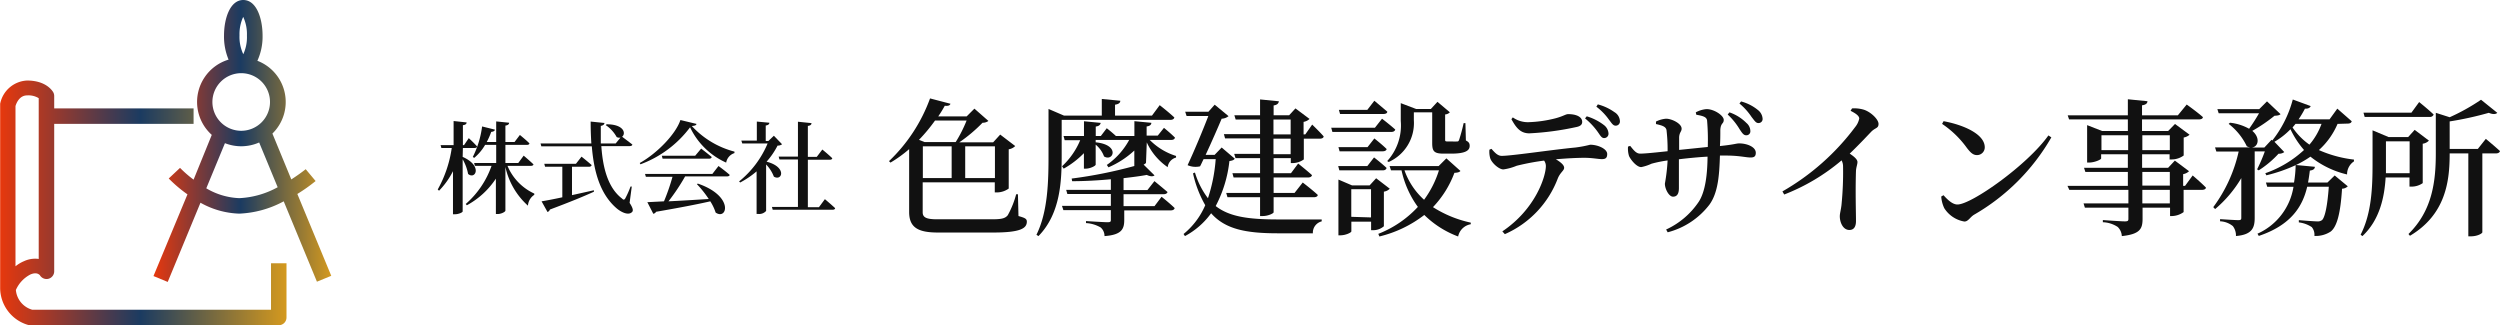
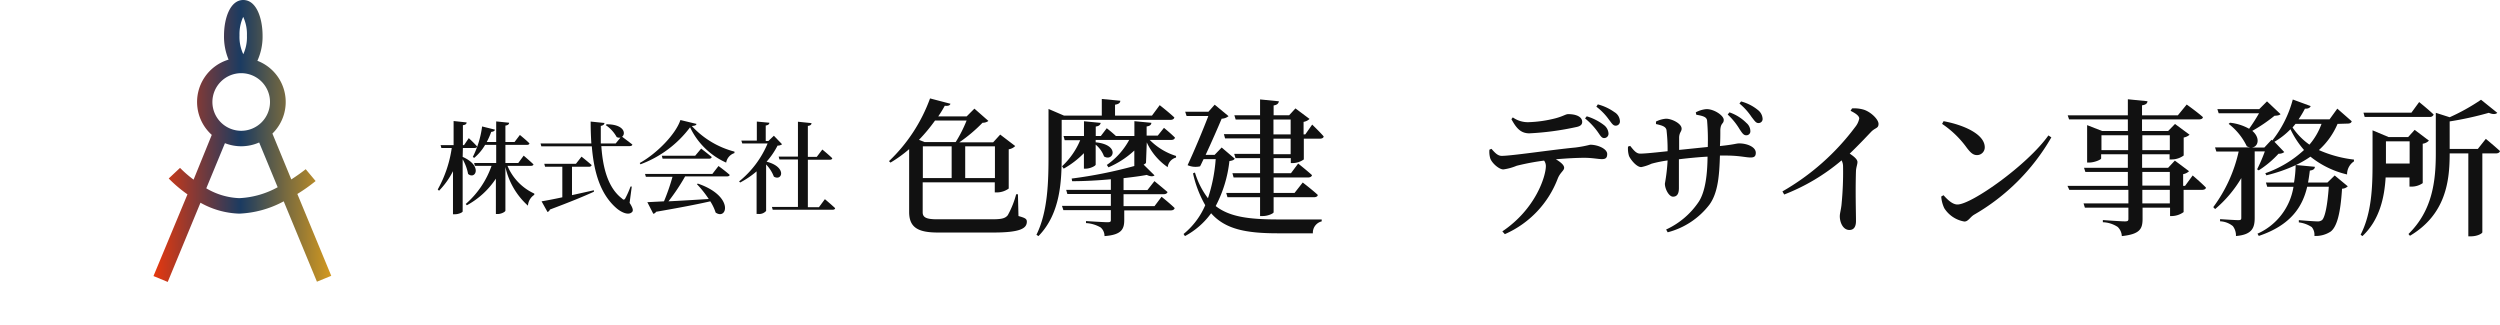
<svg xmlns="http://www.w3.org/2000/svg" xmlns:xlink="http://www.w3.org/1999/xlink" viewBox="0 0 322.86 42">
  <defs>
    <style>.cls-1{fill:url(#名称未設定グラデーション_21);}.cls-2{fill:url(#名称未設定グラデーション_21-2);}.cls-3{fill:#111;}</style>
    <linearGradient id="名称未設定グラデーション_21" y1="26.2" x2="37" y2="26.2" gradientUnits="userSpaceOnUse">
      <stop offset="0" stop-color="#e7380d" />
      <stop offset="0.49" stop-color="#1b3b61" />
      <stop offset="1" stop-color="#d4991e" />
    </linearGradient>
    <linearGradient id="名称未設定グラデーション_21-2" x1="19.82" y1="18.21" x2="42.78" y2="18.21" xlink:href="#名称未設定グラデーション_21" />
  </defs>
  <title>logo_hd</title>
  <g id="Layer_2" data-name="Layer 2">
    <g id="レイヤー_3" data-name="レイヤー 3">
-       <path class="cls-1" d="M35,40H4.16a2.91,2.91,0,0,1-2.11-2.55,4.1,4.1,0,0,1,1.87-2c.8-.35,1.14,0,1.23.09A1,1,0,0,0,6.27,36,1,1,0,0,0,7,35V16H25V14H7V12.39a1,1,0,0,0-.11-.45C6.81,11.79,6,10.4,3.5,10.4a3.72,3.72,0,0,0-3.48,3l0,.18V37.25A5,5,0,0,0,3.76,42L4,42H36a1,1,0,0,0,1-1V34H35ZM2,13.7c.1-.34.49-1.38,1.5-1.38a2.53,2.53,0,0,1,1.5.36V33.44a3.4,3.4,0,0,0-1.9.29,4.46,4.46,0,0,0-1.1.66Z" />
      <path class="cls-2" d="M38.4,25.05a21.81,21.81,0,0,0,2.36-1.67l-1.28-1.53s-.75.61-1.86,1.32l-2.44-5.92a5.7,5.7,0,0,0-1.94-9.4,7.49,7.49,0,0,0,.67-3.25c0-2.21-.78-4.6-2.49-4.6s-2.49,2.39-2.49,4.6a7.69,7.69,0,0,0,.59,3.1,5.71,5.71,0,0,0-2.17,9.72L25,23.2a14.8,14.8,0,0,1-1.75-1.52l-1.46,1.37a17.48,17.48,0,0,0,2.42,2.05L19.82,35.65l1.84.76,4.23-10.23a10.85,10.85,0,0,0,5,1.41A13.18,13.18,0,0,0,36.64,26l4.29,10.38,1.85-.76Zm-7-22.89a5.27,5.27,0,0,1,.49,2.44A5.23,5.23,0,0,1,31.42,7a5.23,5.23,0,0,1-.49-2.44A5.27,5.27,0,0,1,31.42,2.16Zm-.25,7.29a3.72,3.72,0,1,1-3.72,3.72A3.73,3.73,0,0,1,31.17,9.45Zm-.24,16.14a9,9,0,0,1-4.27-1.27l2.41-5.83a5.73,5.73,0,0,0,4.42-.09l2.39,5.78A11.39,11.39,0,0,1,30.93,25.59Z" />
      <path class="cls-3" d="M59.75,20.26c2.66,1.19,1.61,3,.7,2.2a6,6,0,0,0-.7-1.89V27.3c0,.13-.51.37-1,.37h-.25V22.11a10.24,10.24,0,0,1-1.8,2.52l-.17-.16a15.43,15.43,0,0,0,1.81-5.36H57l-.1-.37h1.68V15.63l1.68.18c0,.19-.13.31-.48.36v2.57h.15l.61-.9s.69.63,1.07,1.07c0,.14-.16.2-.33.2h-1.5Zm5.79,1.16A6.84,6.84,0,0,0,69,25v.16a1.83,1.83,0,0,0-.82,1.4,9.41,9.41,0,0,1-2.91-5V27.2c0,.15-.52.44-1,.44h-.23V23.07a10.48,10.48,0,0,1-3.75,3.44l-.14-.17a11.6,11.6,0,0,0,3.33-4.92H61.33l-.1-.37h2.85V18.71H62.65a6.38,6.38,0,0,1-1.41,1.68l-.18-.12a12.19,12.19,0,0,0,1.2-3.94l1.65.41c0,.16-.19.27-.47.29a9.12,9.12,0,0,1-.58,1.31h1.22V15.68l1.67.17c0,.18-.13.32-.48.37v2.12h1.18l.69-.91s.78.63,1.23,1.08c0,.14-.15.2-.33.2H65.27v2.34h1.66l.7-.95s.78.66,1.26,1.12c0,.14-.17.2-.35.2Z" />
      <path class="cls-3" d="M81.31,26.2c.43.66.5,1,.32,1.18-.48.5-1.44,0-2-.48-2.1-1.81-2.93-4.66-3.2-8H69.91l-.1-.37h6.56c-.06-.91-.09-1.86-.09-2.83l1.78.18c0,.17-.14.32-.47.38,0,.76,0,1.51,0,2.27h1.92l.62-.76a.74.74,0,0,1-.49-.07,4.42,4.42,0,0,0-1.41-1.54l.11-.11c2.26,0,2.52,1.2,2,1.61.25.18.89.67,1.32,1,0,.15-.17.21-.36.21H77.66c.19,2.84.87,5.4,2.67,6.77.19.2.28.18.41,0a11.17,11.17,0,0,0,.69-1.55l.16,0Zm-7.44-1,2.83-.63,0,.19c-1.27.58-3.06,1.32-5.68,2.3a.54.54,0,0,1-.31.32L69.94,26c.57-.09,1.52-.27,2.68-.52V21.53H70.39l-.1-.38h4.09l.72-.92s.81.64,1.31,1.09a.32.32,0,0,1-.35.21H73.87Z" />
      <path class="cls-3" d="M89.94,16c0,.17-.21.25-.6.27a11.4,11.4,0,0,0,5.51,3.31v.19A1.57,1.57,0,0,0,93.78,21a9.41,9.41,0,0,1-4.66-4.56,14.12,14.12,0,0,1-6.41,4.78l-.09-.17c2.24-1.24,4.67-3.76,5.25-5.55Zm2.85,5.44s.91.66,1.44,1.14c0,.14-.16.2-.35.2h-5.4A26.3,26.3,0,0,1,86.33,26c1.47-.07,3.28-.18,5.2-.3A13.62,13.62,0,0,0,90,23.78l.12-.07c4.73,1.62,3.79,4.78,2.3,3.74A6.2,6.2,0,0,0,91.73,26c-1.66.38-3.88.81-7,1.35a.52.52,0,0,1-.36.26l-.77-1.5L85.75,26a26.44,26.44,0,0,0,1.1-3.17H83.41l-.11-.37H92Zm-2.24-2.25s.84.64,1.37,1.09a.32.32,0,0,1-.35.21h-6l-.1-.38h4.31Z" />
      <path class="cls-3" d="M101,18.63a.87.87,0,0,1-.58.17A10,10,0,0,1,99,20.88c2.69.7,2,2.57.94,1.93a4.67,4.67,0,0,0-1-1.57v6a1.18,1.18,0,0,1-1,.39h-.23v-5.5a11.49,11.49,0,0,1-2.12,1.44l-.14-.14a12.48,12.48,0,0,0,3.68-4.9H95.86l-.12-.37h2V15.7l1.62.15c0,.18-.14.31-.47.36v2h.34l.71-.68Zm5.53,7.09s.83.7,1.32,1.16c0,.15-.17.21-.35.21H99.79l-.1-.37h3.36V20.59h-2.39l-.1-.37h2.49v-4.5l1.75.18c0,.19-.13.32-.47.36v4h1.15l.72-.95s.81.66,1.28,1.12c0,.14-.15.2-.34.2h-2.81v6.13h1.43Z" />
      <path class="cls-3" d="M131.53,27.9c.81.23,1.08.34,1.08.72,0,.86-.8,1.41-4.33,1.41h-7.13c-2.54,0-3.74-.61-3.74-2.66V19.26A16.38,16.38,0,0,1,115,21l-.19-.19a21.15,21.15,0,0,0,5.3-8.1l2.64.69c-.08.21-.25.3-.74.26a15.28,15.28,0,0,1-.84,1.37h3.67l1-1,1.81,1.59a1.22,1.22,0,0,1-.76.23,19.78,19.78,0,0,1-3,2.53h4.37l.91-1,1.94,1.48a1.5,1.5,0,0,1-.84.42v5.07a2.65,2.65,0,0,1-1.5.5h-.3V23.55h-9.31v3.88c0,.72.62.89,1.9.89h7c1.19,0,1.74-.08,2.09-.53a11.68,11.68,0,0,0,1.08-2.7h.23ZM120.75,15.57a21.68,21.68,0,0,1-2.07,2.49l.74.29h4a17.27,17.27,0,0,0,1.41-2.78ZM119.18,23h3.72V18.9h-3.72Zm5.47-4.1V23h3.84V18.9Z" />
      <path class="cls-3" d="M137.11,20c0,3.25-.11,7.54-3,10.49l-.26-.17c1.48-3,1.56-6.86,1.56-10.3V14.07l2,.86h4.88V12.78l2.39.23c0,.25-.19.44-.68.51v1.41h4.77l1-1.35s1.19.93,1.89,1.59c-.05.21-.24.31-.51.31H137.11ZM148,21c0,.07-.12.17-.31.26l1.41,1.39c-.19.17-.57.15-1-.06-.85.16-1.88.29-3,.42v1.54h3.08l.91-1.16s1,.82,1.69,1.41c-.06.19-.25.28-.51.28h-5.17v1.54h4l.91-1.21s1.07.85,1.69,1.46c-.05.21-.24.3-.51.3h-6V28.4c0,1.17-.32,1.93-2.55,2.09a1.46,1.46,0,0,0-.49-1.11,4.24,4.24,0,0,0-1.9-.57v-.26s2.34.15,2.77.15.44-.1.44-.34V27.14h-6.13l-.18-.55h6.31V25.05h-5.62l-.15-.53h5.77V23.15c-1.63.15-3.38.25-5,.25l-.06-.34a58.41,58.41,0,0,0,8.09-1.62v-2a11.61,11.61,0,0,1-3.34,2.17l-.21-.31a9.35,9.35,0,0,0,2.89-3.23h-4.33v.31c3.22.32,2.26,2.56,1.08,1.82a3.56,3.56,0,0,0-1.08-1.52v2.58c0,.16-.71.52-1.28.52h-.24v-2a11.51,11.51,0,0,1-2.61,2l-.21-.31a9.7,9.7,0,0,0,2.34-3.36h-2l-.15-.55h2.64v-1.9l2.16.21c-.06.25-.21.42-.64.47v1.22h.66l.76-1s.65.5,1.18,1h2.39V15.65l2.19.21c0,.24-.19.42-.61.47v1.18h1.44l.8-1s.87.71,1.42,1.26c-.05.21-.22.3-.49.3h-2.77a8.19,8.19,0,0,0,3.4,2.07l0,.21a1.45,1.45,0,0,0-1.08,1.24,7.9,7.9,0,0,1-2.7-3.2Z" />
      <path class="cls-3" d="M159.46,20.49c-.12.19-.31.25-.69.31A16.18,16.18,0,0,1,157,26.61c1.84,1.44,4.42,1.73,8.16,1.73,1.26,0,4.15,0,5.53,0v.25a1.5,1.5,0,0,0-1.14,1.54h-4.52c-4.1,0-6.8-.52-8.62-2.59a10,10,0,0,1-3.38,2.95l-.18-.27a9.73,9.73,0,0,0,2.8-3.72,14.52,14.52,0,0,1-1.58-4.11l.25-.11A10.41,10.41,0,0,0,156,25.6a20.74,20.74,0,0,0,1-5.05h-1.56c-.17.32-.3.65-.46.93a2.54,2.54,0,0,1-1.61-.15c.93-2,2-4.58,2.68-6.35h-2.81l-.18-.55h3l.81-.91L158.66,15a1.5,1.5,0,0,1-.89.33c-.48,1.14-1.29,3-2.07,4.67h1.16l.91-.95Zm10-4.4s.95.91,1.48,1.52c0,.2-.23.3-.49.3h-2.07v2.68a2.52,2.52,0,0,1-1.41.47h-.27v-.64h-2.22v1.95h2.24l.93-1.25s1.12.89,1.79,1.5c-.06.21-.25.3-.51.3h-4.45v2h2.7l1.06-1.35s1.22.93,1.94,1.6c0,.21-.25.3-.49.3h-5.21v1.94c0,.15-.72.49-1.39.49h-.36V25.47h-4.21l-.16-.55h4.37v-2h-3.42l-.15-.55h3.57V20.42h-3.17l-.17-.55h3.34v-2h-4.52l-.15-.55h4.67V15.44h-3.15l-.17-.55h3.32V12.84l2.43.24c-.05.27-.19.46-.68.54v1.27h2l.82-.89,1.82,1.36a1.49,1.49,0,0,1-.77.38v1.62h.22Zm-5,1.27h2.22V15.44h-2.22Zm2.22.55h-2.22v2h2.22Z" />
-       <path class="cls-3" d="M178.48,15.33s1.06.81,1.71,1.4c-.06.21-.25.31-.52.31h-7.6l-.15-.54h5.64ZM176.61,19l.88-1.12s1,.78,1.59,1.37c-.05.19-.24.29-.51.29H173l-.15-.54Zm-3.64,3-.15-.55h3.76l.87-1.12s1,.77,1.62,1.36c-.06.21-.23.31-.5.31Zm5.75,7.22a2.12,2.12,0,0,1-1.38.51h-.27v-1.1h-2.55v1.25c0,.15-.72.51-1.42.51h-.25v-7.2l1.75.75h2.28l.84-.92,1.76,1.35a1.31,1.31,0,0,1-.76.38Zm-5.66-14.5-.15-.53h3.67l.91-1.18s1,.84,1.67,1.41c0,.21-.23.3-.49.3Zm4,13.36V24.43h-2.55V28Zm11.55-6c-.13.15-.34.22-.78.24a13,13,0,0,1-2.77,4.43,14.84,14.84,0,0,0,4.88,2l0,.21a2,2,0,0,0-1.63,1.58,12.37,12.37,0,0,1-4.37-2.78,15.38,15.38,0,0,1-5.8,2.78L178,30.2a13.78,13.78,0,0,0,5.11-3.48A12.44,12.44,0,0,1,181,22h-1.36l-.18-.55h6.33l1-1Zm-9.46-1.28a6.82,6.82,0,0,0,1.75-5.18v-2.3l2,.76h1.88l.86-.93,1.6,1.35a.92.92,0,0,1-.61.28V18c0,.21,0,.27.32.27h.63a4.21,4.21,0,0,0,.57,0c.15,0,.19,0,.28-.19a21.74,21.74,0,0,0,.59-2.18h.23l.06,2.24c.41.21.49.4.49.7,0,.65-.65,1-2.39,1h-1c-1.27,0-1.45-.36-1.45-1.41V14.51h-2.37v1a5.51,5.51,0,0,1-3.25,5.41ZM181.38,22a9.31,9.31,0,0,0,2.53,3.8,12.84,12.84,0,0,0,1.92-3.8Z" />
      <path class="cls-3" d="M192.61,19.22c.44.49.8.91,1.33.91,1.29,0,6.56-.8,9.52-1.08a14.87,14.87,0,0,0,1.9-.36c1,0,2.2.53,2.2,1.2,0,.49-.2.66-.68.66s-1.23-.17-2.26-.17c-.86,0-2.2.06-3.69.19.61.36,1.07.74,1.07,1.1s-.5.59-.82,1.37a12.8,12.8,0,0,1-6.84,7.2l-.32-.36c4.33-2.91,5.62-7.15,5.62-8.44a1.21,1.21,0,0,0-.23-.7,31,31,0,0,0-3.55.67,6.8,6.8,0,0,1-1.71.47c-.57,0-1.48-.82-1.69-1.42a3,3,0,0,1-.11-1.13Zm2.76-4.06a3.35,3.35,0,0,0,2,.62,15.87,15.87,0,0,0,3.54-.51c1-.27,1.29-.53,1.61-.53,1.07,0,1.81.36,1.81,1,0,.34-.21.57-.82.68a36.54,36.54,0,0,1-6,.8c-1.09,0-1.67-.63-2.32-1.83Zm9.55-.14a6.9,6.9,0,0,1,2.23,1.14,1.47,1.47,0,0,1,.58,1.1.56.56,0,0,1-.58.57c-.31,0-.48-.32-.8-.78a9,9,0,0,0-1.65-1.76Zm1.43-1.54a6.53,6.53,0,0,1,2.14,1,1.41,1.41,0,0,1,.71,1.14.54.54,0,0,1-.55.61c-.35,0-.52-.34-.88-.8a7.64,7.64,0,0,0-1.61-1.65Z" />
      <path class="cls-3" d="M219,14.51a3.49,3.49,0,0,1,1.39-.42c1,0,2.22.84,2.22,1.39s-.38.34-.44,1.29c0,.66,0,1.42-.05,2.09,1.88-.19,2.09-.34,2.49-.34,1,0,2.14.45,2.14,1.21,0,.5-.25.61-.68.61-.59,0-1.46-.25-3.17-.25-.25,0-.52,0-.78,0-.08,2.51-.23,4.77-1.35,6.33A9.93,9.93,0,0,1,215.37,30l-.2-.36A10.18,10.18,0,0,0,219.42,26c.84-1.35,1.08-3.57,1.1-5.77-1.27.07-2.64.21-3.7.34,0,1.54,0,3,0,3.72s-.23,1.11-.76,1.11-1.05-1-1.05-1.68a23.75,23.75,0,0,0,.35-3,16.45,16.45,0,0,0-2.07.42,6,6,0,0,1-1.33.44c-.63,0-1.39-1-1.58-1.43a3.24,3.24,0,0,1-.13-1.22l.28-.09c.46.57.78,1,1.29,1,.69,0,2.4-.19,3.54-.31a21.58,21.58,0,0,0-.14-2.73c-.09-.44-.51-.59-1.36-.78l0-.32a3.46,3.46,0,0,1,1.31-.37c.7,0,2,.61,2,1.28,0,.41-.27.43-.32,1.1,0,.34,0,1,0,1.65l3.7-.38a29.54,29.54,0,0,0-.09-3.42c-.06-.45-.51-.59-1.39-.74Zm4.35,0a5.72,5.72,0,0,1,2.19,1.37,1.4,1.4,0,0,1,.51,1.06.51.51,0,0,1-.55.53c-.34,0-.53-.32-.84-.78a8.5,8.5,0,0,0-1.54-1.9Zm1.5-1.41a5.78,5.78,0,0,1,2.19,1.12,1.54,1.54,0,0,1,.59,1.12.52.52,0,0,1-.56.55c-.32,0-.51-.34-.87-.79a7.91,7.91,0,0,0-1.56-1.73Z" />
      <path class="cls-3" d="M239.18,14a4.3,4.3,0,0,1,1.5.16c.91.28,1.92,1.25,1.92,1.84s-.4.47-.93,1c-.68.71-1.63,1.73-2.79,2.84.59.39,1,.76,1,1.08s-.15.61-.19,1.12c-.09,2.64,0,5.45,0,6.5,0,.76-.29,1.16-.85,1.16-.84,0-1.24-1-1.24-1.77,0-.36.13-.76.21-1.39a42.59,42.59,0,0,0,.21-5.05,1.69,1.69,0,0,0-.19-.78,25.94,25.94,0,0,1-7.41,4.41l-.23-.4a30.87,30.87,0,0,0,9.4-8.32,2.51,2.51,0,0,0,.52-1.09c0-.34-.44-.66-1.12-1Z" />
      <path class="cls-3" d="M264.54,17.49l.38.25a27.08,27.08,0,0,1-10,10c-.51.32-.74.87-1.23.87a3.82,3.82,0,0,1-2.59-1.71,4.07,4.07,0,0,1-.4-1.52l.29-.17c.49.54,1.14,1.2,1.8,1.2C254.59,26.42,261.83,21.31,264.54,17.49ZM251,15.65c2.41.44,5.32,1.61,5.32,3.38a1,1,0,0,1-1,1c-.49,0-.82-.29-1.31-.93A12.56,12.56,0,0,0,250.81,16Z" />
      <path class="cls-3" d="M283.17,22.66s1.08.91,1.71,1.56c0,.21-.25.3-.52.3H282v2.87a2.67,2.67,0,0,1-1.46.51h-.29V26.82h-3.55v1.42c0,1.3-.31,2-2.68,2.25a1.76,1.76,0,0,0-.53-1.18,3.7,3.7,0,0,0-1.92-.61v-.28s2.35.17,2.83.17.47-.12.47-.42V26.82h-5.62l-.17-.55h5.79V24.52h-7.63L267,24h7.8V22.2h-5.49l-.17-.53h5.66V19.92h-3.45v.54c0,.15-.84.53-1.54.53h-.27V16.16l1.94.76h3.32v-1.5h-7.59l-.18-.53h7.77V12.82l2.53.25c0,.28-.23.47-.7.53v1.29h4.63l1.14-1.39s1.31.93,2.09,1.62c0,.21-.24.3-.53.3h-7.33v1.5H280l.89-.91,1.88,1.39a1.57,1.57,0,0,1-.76.36v2.32a2.61,2.61,0,0,1-1.5.51h-.32v-.67h-3.55v1.75H280l.87-.93,1.83,1.37a1.45,1.45,0,0,1-.76.38V24h.25Zm-8.33-3.27V17.47h-3.45v1.92Zm1.83-1.92v1.92h3.55V17.47Zm0,6.5h3.55V22.2h-3.55Zm3.55.55h-3.55v1.75h3.55Z" />
      <path class="cls-3" d="M301.88,16a9.56,9.56,0,0,1-2.41,3.38A15.56,15.56,0,0,0,304,20.61l0,.23a2,2,0,0,0-.89,1.69,11.93,11.93,0,0,1-4.73-2.3,13,13,0,0,1-1.87,1.08l2.44.23c0,.25-.19.44-.65.49-.06.51-.13,1-.23,1.54h2.51l.93-.91,1.69,1.4a1.09,1.09,0,0,1-.74.31c-.19,3.08-.63,4.88-1.46,5.53a3.52,3.52,0,0,1-2.11.57,1.53,1.53,0,0,0-.34-1.14,3.85,3.85,0,0,0-1.67-.61v-.29c.72.06,2,.16,2.35.16a.91.91,0,0,0,.65-.17c.38-.35.7-1.89.87-4.3h-2.79c-.59,2.51-2.05,4.94-6.25,6.35l-.17-.29a8,8,0,0,0,4.65-6.06H292.8l-.17-.55h3.63a15.43,15.43,0,0,0,.21-2.24,20.18,20.18,0,0,1-3.78,1.31l-.14-.27a14.28,14.28,0,0,0,5-3,11.7,11.7,0,0,1-1.75-2.68,9.4,9.4,0,0,1-2.07,1.62L295,19.64a1.12,1.12,0,0,1-.74.21A12.8,12.8,0,0,1,291.7,22l-.21-.13a19.73,19.73,0,0,0,1-2.32h-1.31v8.59c0,1.25-.31,2.17-2.42,2.34a2,2,0,0,0-.4-1.28,2.79,2.79,0,0,0-1.65-.62V28.3s1.94.13,2.34.13.4-.11.4-.36V23A15.62,15.62,0,0,1,286.07,27l-.24-.25a18.89,18.89,0,0,0,3.28-7.18h-2.88l-.17-.53h4.57a1.35,1.35,0,0,1-.47-.15A8,8,0,0,0,287.82,16l.17-.15a6.4,6.4,0,0,1,2.47.78,23.3,23.3,0,0,0,1.28-2h-5.21l-.17-.54h5.41l1-1,1.75,1.65c-.15.15-.36.19-.78.21a20.46,20.46,0,0,1-2.87,1.95c1.08.92.76,2.08-.06,2.15h1.62l.93-1,.09.1a14.54,14.54,0,0,0,2.65-5.3l2.31.85c-.07.21-.32.36-.74.33a13.22,13.22,0,0,1-.82,1.38h4l1-1.38s1.14,1,1.86,1.63c-.05.21-.24.3-.51.3Zm-5.43,0-.38.46a8.52,8.52,0,0,0,2.18,2.22A8.55,8.55,0,0,0,299.81,16Z" />
-       <path class="cls-3" d="M308.09,22.92c-.15,2.49-.74,5.46-3,7.57l-.23-.18c1.44-2.79,1.54-6.23,1.54-9.19V16.83l2.07.87H311l.84-.93,1.84,1.39a1.37,1.37,0,0,1-.8.4v5.09a2.52,2.52,0,0,1-1.42.45h-.29V22.92Zm-2.71-7.82-.15-.55h6.19l1-1.37s1.16.93,1.87,1.61a.49.49,0,0,1-.52.31Zm2.75,3.15v2.87c0,.4,0,.82,0,1.25h3.06V18.25Zm12.9-.32s1.12.93,1.83,1.58c-.06.2-.25.3-.52.3h-1.76V30c0,.12-.57.52-1.5.52h-.31V19.81h-2.41v.06c0,3.47-.48,7.82-5.13,10.58l-.19-.23c3.06-3,3.53-6.74,3.53-10.39V14.57l1.79.57a25.83,25.83,0,0,0,4.05-2.26l2.1,1.69c-.19.2-.57.22-1.1,0a42.16,42.16,0,0,1-5.05,1.11v3.55H320Z" />
+       <path class="cls-3" d="M308.09,22.92c-.15,2.49-.74,5.46-3,7.57l-.23-.18c1.44-2.79,1.54-6.23,1.54-9.19V16.83l2.07.87H311l.84-.93,1.84,1.39a1.37,1.37,0,0,1-.8.4v5.09a2.52,2.52,0,0,1-1.42.45h-.29V22.92Zm-2.71-7.82-.15-.55h6.19l1-1.37s1.16.93,1.87,1.61a.49.49,0,0,1-.52.31Zm2.75,3.15v2.87h3.06V18.25Zm12.9-.32s1.12.93,1.83,1.58c-.06.2-.25.3-.52.3h-1.76V30c0,.12-.57.52-1.5.52h-.31V19.81h-2.41v.06c0,3.47-.48,7.82-5.13,10.58l-.19-.23c3.06-3,3.53-6.74,3.53-10.39V14.57l1.79.57a25.83,25.83,0,0,0,4.05-2.26l2.1,1.69c-.19.2-.57.22-1.1,0a42.16,42.16,0,0,1-5.05,1.11v3.55H320Z" />
    </g>
  </g>
</svg>